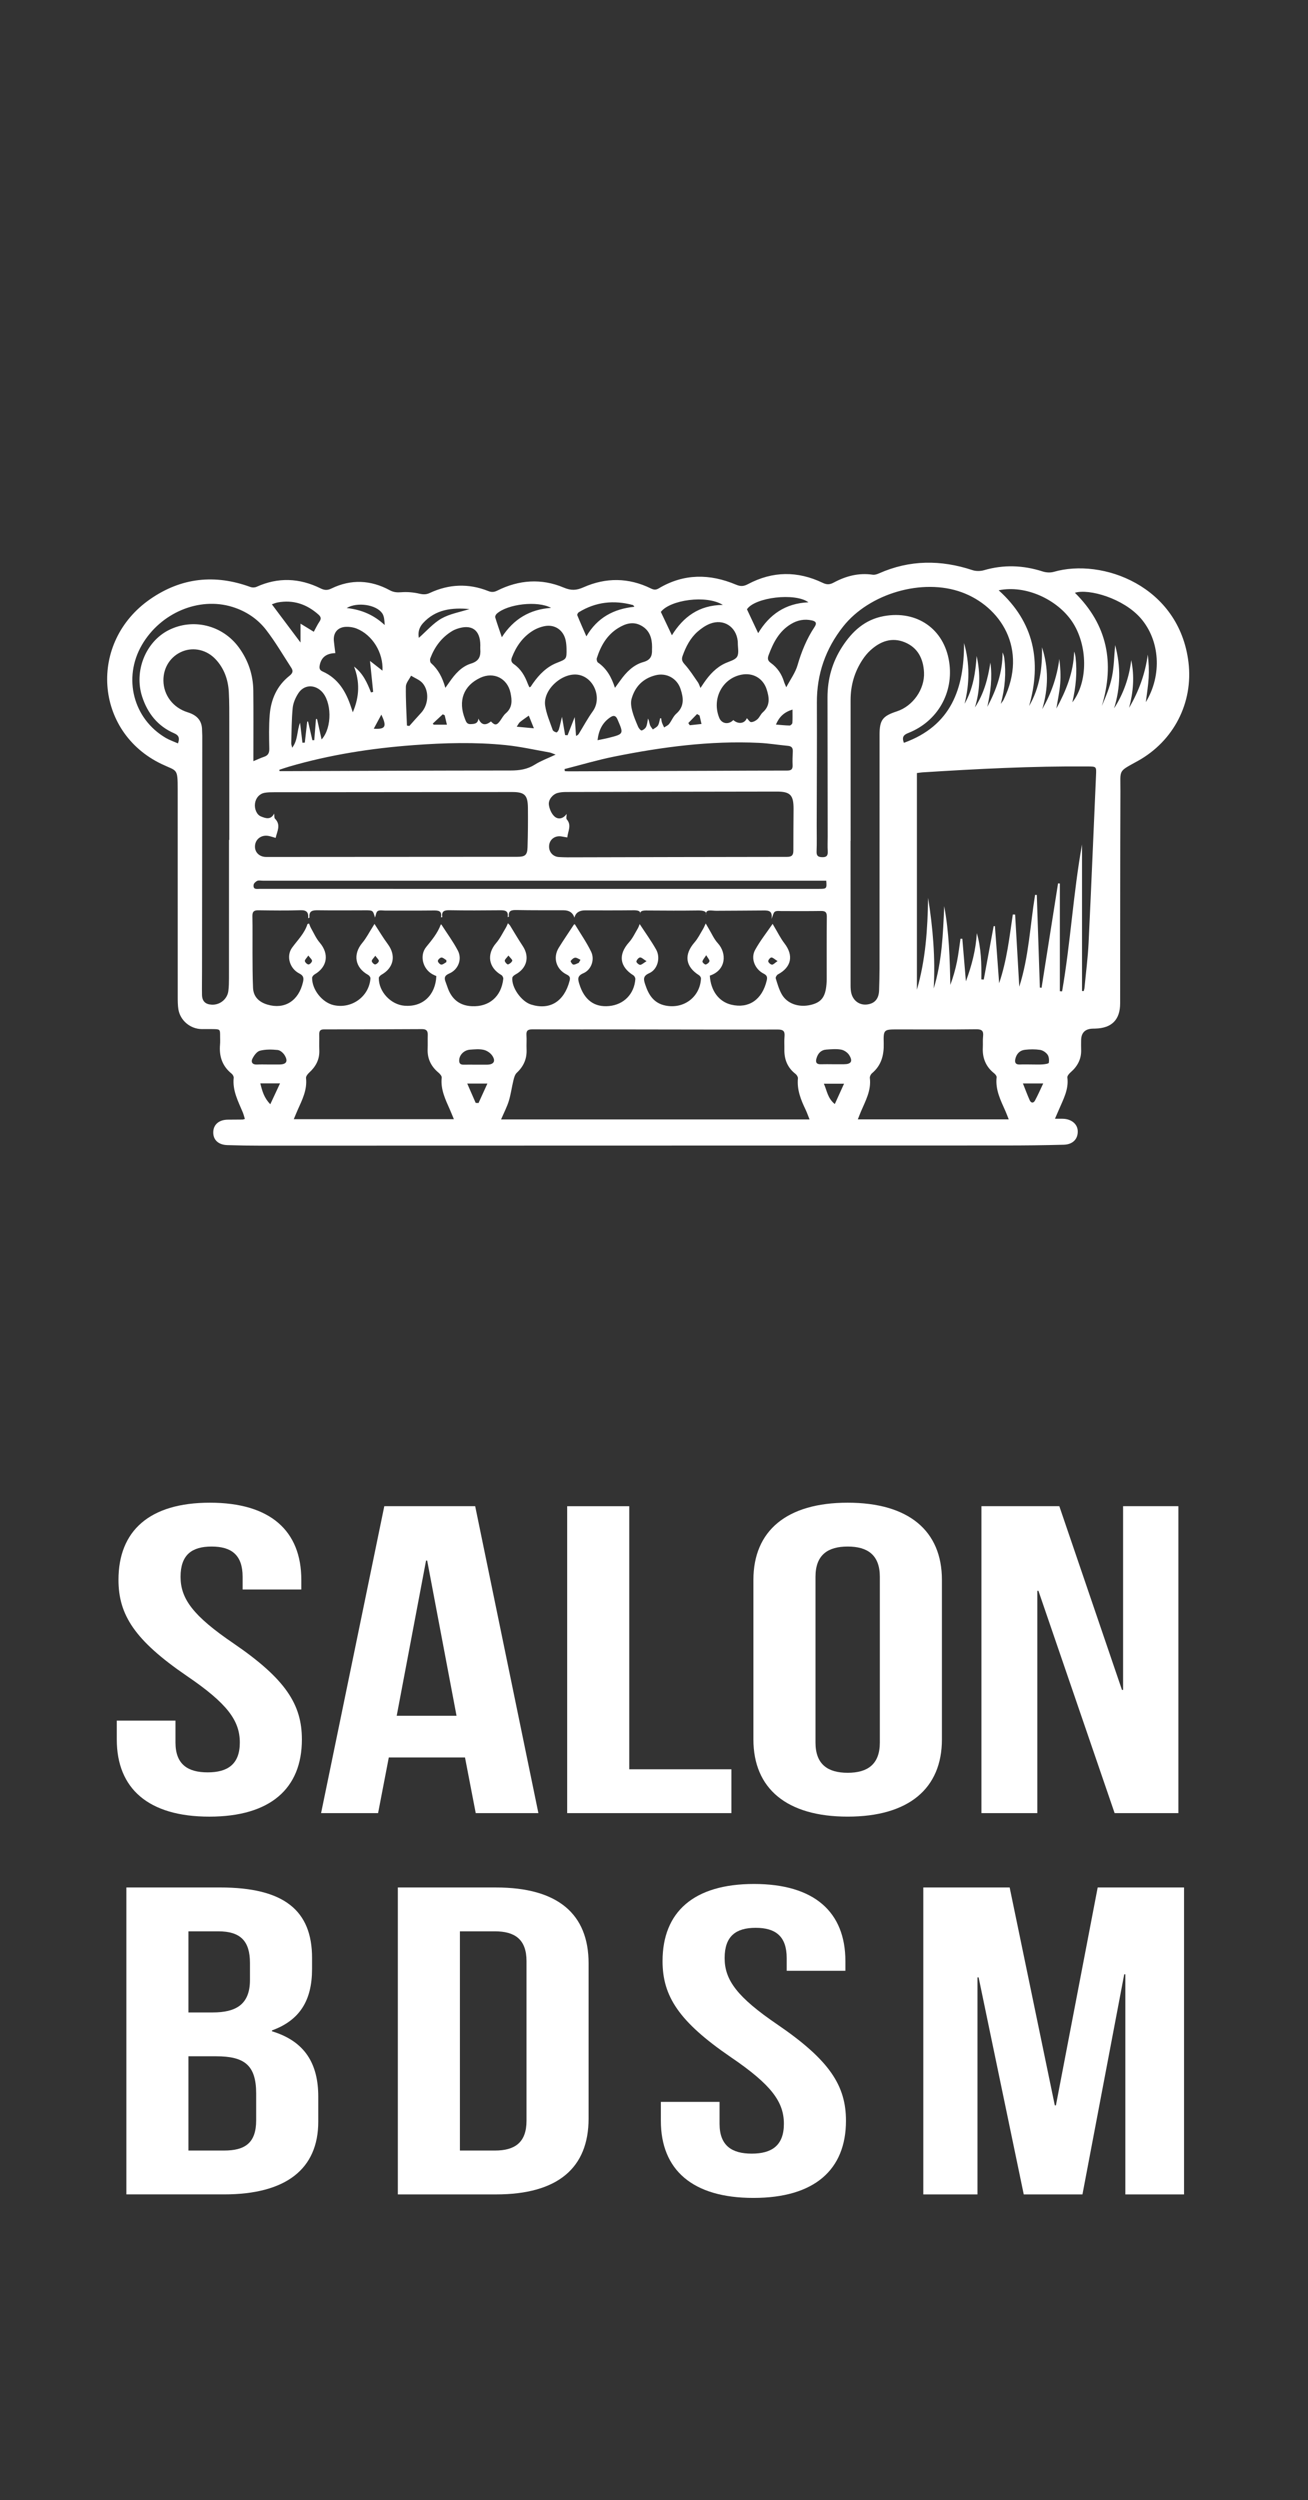
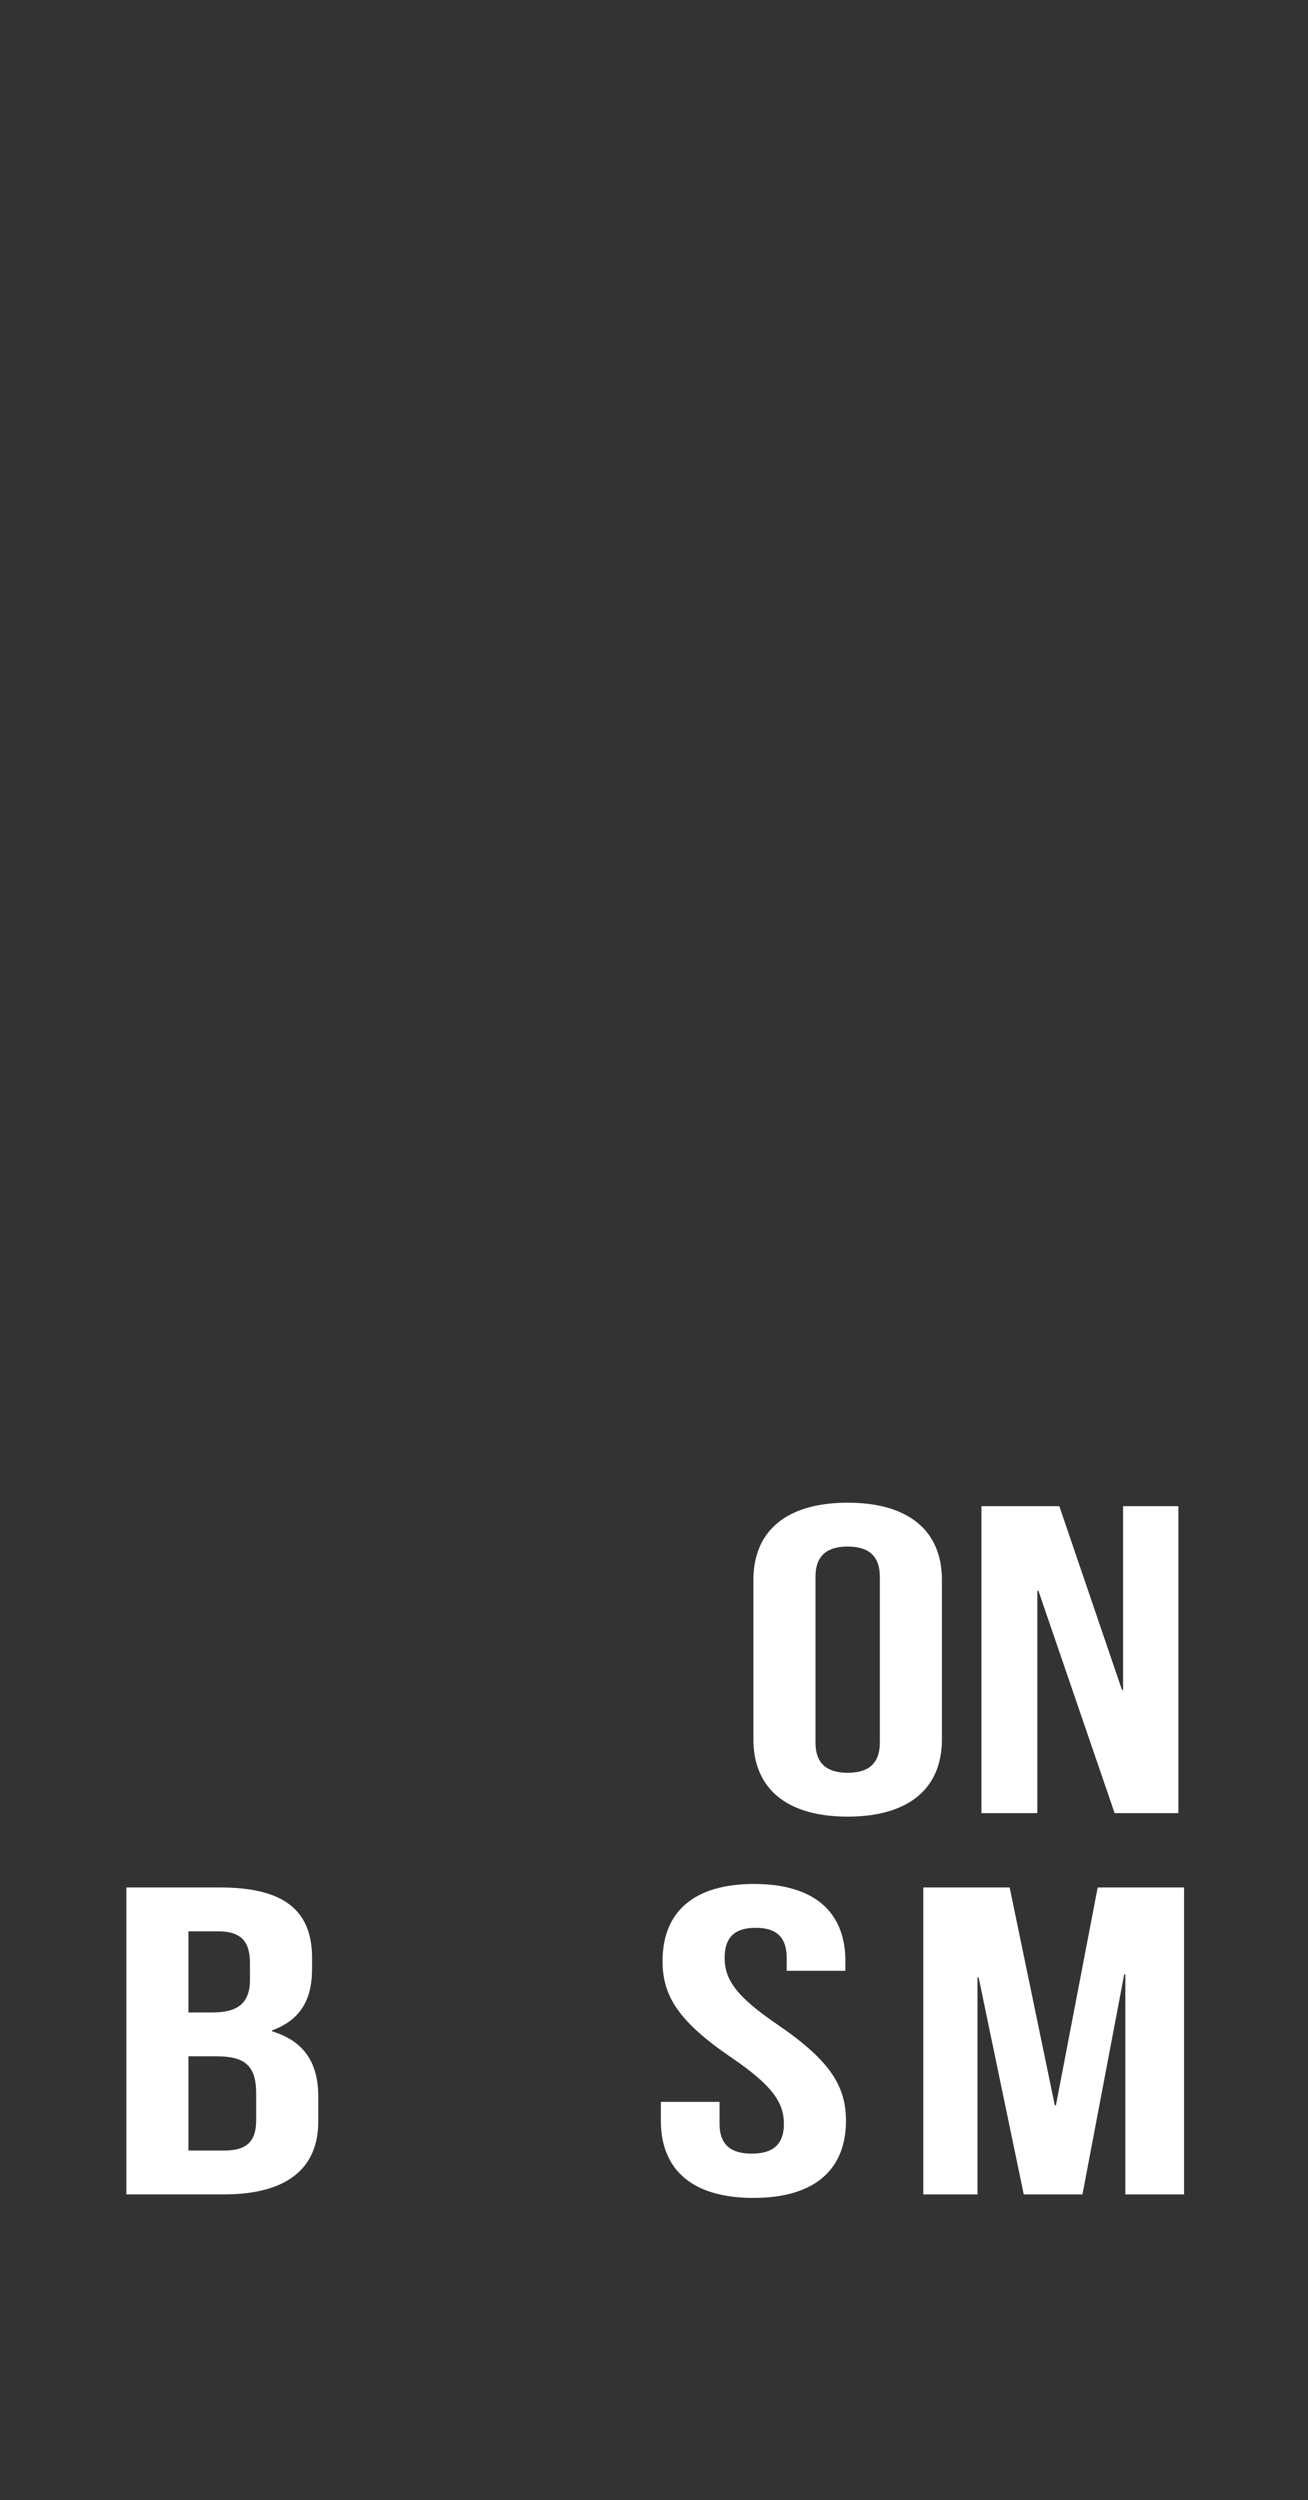
<svg xmlns="http://www.w3.org/2000/svg" id="Calque_1" data-name="Calque 1" viewBox="0 0 894.7 1708.99">
  <rect x="0" y="0" width="894.7" height="1708.99" fill="#333333" stroke="none" />
  <defs>
    <style>
      .cls-1 {
        fill: #fff;
        stroke-width: 0px;
      }
    </style>
  </defs>
-   <path class="cls-1" d="M721.62,764.73c2.28,0,3.75-.01,5.21,0,5.84.06,10.11,3.45,10.36,8.19.28,5.54-3.25,9.39-9.56,9.56-13.36.36-26.74.52-40.11.52-169.6.07-339.21.1-508.81.12-7.75,0-15.5-.13-23.24-.38-6.25-.2-9.82-3.72-9.59-9.08.21-5.09,4.02-8.27,9.98-8.31,3.37-.02,6.75-.03,10.12-.08.36,0,.71-.19,1.52-.43-.48-1.52-.84-3.05-1.43-4.48-3.17-7.57-7.14-14.92-6.21-23.6.1-.9-.64-2.22-1.4-2.83-6.44-5.18-8.67-11.94-7.95-19.94.17-1.86.05-3.74.05-5.61.01-4.84.01-4.86-5.02-4.94-2.5-.04-5,.02-7.5,0-7.85-.06-14.8-5.85-16.03-13.58-.44-2.81-.44-5.71-.44-8.58-.03-47.16-.01-94.31-.02-141.47,0-15.04-.36-12.45-11.05-17.57-46-21.99-50.23-83.34-7.7-112.74,21.31-14.73,44.26-17.12,68.52-8.24,1.22.45,2.96.42,4.13-.11,14.77-6.71,29.37-6.06,43.74,1,2.72,1.34,4.69,1.5,7.53.12,13.43-6.5,26.85-5.87,39.91,1.2,2.57,1.39,4.9,1.58,7.8,1.36,4.13-.32,8.45.05,12.48.99,2.62.61,4.63.65,7.07-.49,13.11-6.12,26.52-6.67,39.99-1.32,2.39.95,4.09.75,6.26-.33,14.77-7.35,30.09-8.45,45.29-2.06,5.11,2.15,8.67,2.02,13.64-.18,15.28-6.77,30.81-6.66,46,.78,1.97.96,3.39,1.2,5.46-.04,17.11-10.21,34.88-10.09,52.82-2.53,3.14,1.33,5.24,1.21,8.19-.36,16.82-8.94,33.97-9.09,51.1-.89,2.83,1.35,4.8,1.3,7.54-.17,8.3-4.46,17.12-6.8,26.71-5.37,1.35.2,2.96-.33,4.27-.92,21.03-9.33,42.33-9.35,63.96-2.21,2.38.78,5.41.75,7.83.05,13.54-3.93,26.85-3.43,40.2.86,2.32.75,5.23.93,7.54.26,33.13-9.6,85.83,9.54,92.16,61.83,3.36,27.76-10.18,53.85-34.65,67.43-13.75,7.63-11.84,5.45-11.9,20.46-.19,48.4-.14,96.81-.19,145.21-.01,11.2-5.69,16.95-17,17.27-.5.01-1,.02-1.5.03q-8.18.12-8.19,8.12c0,2-.08,4,.01,5.99.3,6.49-2.36,11.55-7.18,15.74-1.04.9-2.38,2.47-2.24,3.55,1.07,8.23-2.87,15.04-5.85,22.13-.76,1.81-1.56,3.6-2.63,6.06ZM392.89,627.27q-1.48-5.07-7.54-5.06c-10.62-.02-21.25.06-31.87-.15-3.48-.07-5.95.25-5.38,4.58,0,.02-.4.09-.85.2.71-4.47-2.01-4.66-5.39-4.63-11.5.13-23,.18-34.49-.03-3.64-.07-5.45.81-4.82,4.69,0,.02-.4.11-.91.24.9-4.84-2.12-4.79-5.55-4.75-10.87.12-21.75.05-32.62.07-1.74,0-3.84-.46-5.12.34-1.1.69-1.25,2.87-1.84,4.45-1.43-5.02-1.43-4.99-6.98-4.98-10.62.02-21.25.13-31.87-.03-3.7-.06-6.49.26-5.96,4.96,0,.09-.39.22-.92.5.38-3.88-.95-5.63-5.14-5.49-9.61.31-19.25.18-28.87.04-3.03-.04-4.2.86-4.13,4.04.18,8.48.02,16.97.07,25.45.05,7.85.02,15.72.37,23.56.28,6.13,4.12,9.69,9.77,11.4,11.86,3.58,21.5-2.6,24.41-15.4.63-2.79.37-4.38-2.55-5.86-6.58-3.35-9.09-11.86-4.93-17.61,3.78-5.21,8.52-9.72,10.51-16.09.04-.14.43-.18,1.1-.43.45,1.06.8,2.2,1.38,3.22,1.9,3.32,3.45,6.96,5.91,9.82,6.59,7.66,5.31,16.61-3.42,21.69-.81.47-1.76,1.56-1.77,2.38-.1,8.14,6.96,16.94,14.79,18.68,12.3,2.74,24.25-5.91,25.12-18.31.05-.77-.83-1.95-1.6-2.37-9.01-4.96-10.54-14.05-3.96-21.91,2.75-3.29,4.73-7.22,7.06-10.87.48-.75.92-1.52,1.25-2.06,3.13,4.78,5.9,9.49,9.14,13.85,5.72,7.71,4.08,16.09-4.28,20.84-.83.47-1.89,1.5-1.9,2.28-.08,9.34,8.16,18.17,17.51,18.95,12.42,1.05,21.25-7.09,21.85-20.25-.86-.4-1.78-.78-2.65-1.25-6.64-3.68-9.04-12.86-4.25-18.7,3.89-4.76,7.74-9.39,9.9-15.21.05-.13.43-.14.41-.14,3.84,5.98,8.04,11.67,11.3,17.85,3.09,5.87.31,13.04-5.9,15.69-3.41,1.46-3.51,3.2-2.39,5.99.74,1.85,1.27,3.79,2.07,5.61,3.02,6.82,8.29,10.38,15.77,10.74,11.88.57,20.21-6.6,21.53-18.75.09-.81-.59-2.13-1.3-2.54-8.86-5.13-10.23-14.18-3.58-21.89,2.62-3.04,4.41-6.81,6.52-10.28.56-.92.94-1.94,1.55-3.25.7.77,1.18,1.15,1.48,1.65,2.88,4.62,5.58,9.36,8.61,13.88,4.91,7.36,2.94,15.24-5,19.53-.86.47-2.01,1.38-2.09,2.18-.69,6.56,6.11,16.19,12.72,18.3,12.87,4.1,22.74-2,26.44-16.18.58-2.22.19-3.22-1.98-4.29-7.27-3.58-9.59-11.61-5.41-18.34,3.32-5.34,6.87-10.55,10.34-15.8.11-.16.45-.17.64-.24,3.77,6.24,7.98,12.25,11.14,18.77,2.64,5.44.11,12.39-5.32,14.72-4.33,1.86-3.76,4.13-2.71,7.5,3.35,10.74,10.23,15.89,20.33,14.92,10.07-.97,17.17-8.16,17.95-18.39.06-.84-.6-2.12-1.32-2.58-9.55-6.01-10.52-14.27-2.95-22.66,2.44-2.71,4.03-6.2,5.93-9.38.58-.98.92-2.1,1.31-3.03,3.9,5.98,7.89,11.49,11.22,17.37,3.21,5.68,1.03,13.69-4.69,16.21-4.46,1.96-3.89,4.3-2.73,7.81,2.32,7.02,5.8,12.66,13.74,14.3,12.56,2.6,23.79-5.81,24.38-18.49.03-.73-.67-1.8-1.34-2.22-9.39-5.93-10.41-14.06-3.08-22.45,2.33-2.66,3.92-5.98,5.78-9.04.61-1,1.03-2.11,1.89-3.9.95,1.64,1.45,2.57,2,3.47,2.05,3.38,3.65,7.18,6.28,10.04,6.17,6.72,5.88,18.38-5.49,22.16.64,10.34,6.15,17.79,14.66,19.84,12.01,2.89,21.19-3.44,24.28-16.55.56-2.38.11-3.53-2.13-4.67-6.04-3.07-8.99-10.43-5.82-16.2,3.4-6.19,7.87-11.8,11.98-17.82.33.58.78,1.4,1.27,2.2,2.23,3.71,4.15,7.68,6.78,11.08,6.44,8.33,4.86,16.3-4.43,21.27-.8.43-1.71,2-1.49,2.72,1.14,3.68,2.2,7.48,4.07,10.8,3.7,6.57,11.81,9.3,20.01,7.29,7.18-1.76,9.93-5.42,10.64-14.2.09-1.12.14-2.24.14-3.36.01-14.22-.08-28.45.08-42.67.04-3.23-1.11-3.99-4.12-3.94-8.87.16-17.75.04-26.62.07-1.62,0-3.55-.35-4.75.4-1.07.67-1.32,2.64-2.37,5.01.93-5.63-1.99-5.87-5.5-5.82-10.75.15-21.5.1-32.24.21-3.25.03-7.69-1.38-6.85,2.79.38-2.53-2.22-3.05-5.87-3-11,.16-22,.12-33,.02-3.43-.03-6.73-.3-6.24,2.54.32-2.9-3-2.74-6.63-2.69-10.37.13-20.75.05-31.12.05q-6.1,0-7.36,5.01ZM740.12,677.39c.38.03.76.05,1.15.08.18-.68.45-1.36.52-2.05.98-10.31,2.33-20.59,2.83-30.92,1.84-38.13,3.38-76.27,5.08-114.41.28-6.25.36-6.14-6.06-6.18-37.65-.28-75.22,1.67-112.77,4.05-1.21.08-2.42.3-3.69.46v148.11c5.97-20.55,7.35-41.6,7.66-62.81,3.29,20.56,5.03,41.17,3.82,61.99,5.66-18.35,6.41-37.3,7.2-56.29,3.31,17.8,3.83,35.76,4.19,53.82,1.94-5.25,3.45-10.51,4.53-15.85,1.04-5.2,1.64-10.49,2.43-15.74.41,0,.83.01,1.24.02l2.45,29.12c3.95-10.63,6.81-21.5,7.47-32.94,3.03,10.36,3.24,20.96,3.08,31.6.55.04,1.11.09,1.66.13,2.26-12.17,4.51-24.33,6.77-36.5.29-.02.58-.04.87-.05.94,12.7,1.88,25.4,2.89,39.06,5.34-15.82,7.03-31.47,9.35-46.99.53.01,1.05.02,1.58.03.95,16.44,1.89,32.89,2.84,49.33,6.56-20.44,7.39-41.83,10.81-62.76.39.01.79.02,1.18.03.7,21.11,1.39,42.22,2.09,63.34.39.04.78.09,1.17.13,3.76-23.78,7.51-47.57,11.27-71.35.41.02.82.05,1.23.07v73.63c.51.03,1.03.06,1.54.1,5.8-33.29,7.62-67.14,13.63-100.41v100.18ZM342.73,765.2h211.03c-1.01-2.5-1.72-4.59-2.66-6.57-3.27-6.81-6.06-13.69-5.3-21.51.09-.97-.8-2.38-1.65-3.04-5.49-4.26-7.75-9.9-7.62-16.68.06-2.99-.17-6,.1-8.97.32-3.54-.84-4.7-4.54-4.69-33.86.09-67.72-.04-101.58-.07-22.12-.02-44.23.06-66.35-.05-3.09-.02-4.27.85-4.05,3.99.23,3.23-.07,6.49.08,9.72.29,6.42-2.02,11.59-6.71,15.99-1.27,1.19-1.84,3.32-2.28,5.13-1.15,4.67-1.75,9.5-3.15,14.08-1.26,4.12-3.31,8-5.31,12.68ZM188.56,572.75c-2.03-.57-3.44-1.09-4.9-1.36-4.69-.88-8.73,1.98-9.21,6.44-.49,4.53,2.79,7.96,7.72,7.95,57.24-.02,114.49-.06,171.73-.11,5.31,0,6.79-1.2,6.95-6.51.28-8.97.35-17.96.26-26.94-.08-8.78-2.24-10.85-10.94-10.84-54.25.03-108.49.08-162.74.15-2.12,0-4.27.02-6.35.38-3.6.63-6.09,3.48-6.64,7.21-.54,3.64,1.1,7.78,4.05,8.96,3.17,1.27,6.65,2.61,9.05-1.96.2,1.5-.04,2.9.54,3.48,4.25,4.27,1.51,8.54.46,13.16ZM388.06,572.45c-1.44-.25-2.64-.45-3.84-.68-4.41-.82-8.15,1.81-8.6,6.06-.45,4.32,2.48,7.8,6.78,8.01,1.87.09,3.75.19,5.62.19,50.1-.12,100.19-.27,150.29-.31,3.33,0,4.39-1.19,4.37-4.33-.04-9.48.09-18.95.13-28.43.04-9.49-2.21-11.89-11.55-11.88-47.97.06-95.94.16-143.92.29-1.98,0-4.03.14-5.92.66-3.35.91-6.47,4.6-5.97,8.16.4,2.82,1.8,6.11,3.87,7.94,2.59,2.28,5.99,1.52,8.27-1.79,0,1.51-.49,3.09.08,3.74,3.52,4.04.79,8,.37,12.35ZM581.83,574.78h-.05c0,32.93-.01,65.86.03,98.8,0,1.97.1,4.03.66,5.9,1.53,5.06,5.95,7.82,10.9,7.1,5.08-.74,7.78-3.96,7.95-9.65.15-4.99.3-9.98.3-14.96.02-53.26-.01-106.53.02-159.79,0-10.06,2.11-12.75,11.82-15.92,11-3.59,19.17-15.16,18.59-26.7-.47-9.27-4.24-16.87-13.17-20.53-8.83-3.62-16.68-.7-23.43,5.43-2.1,1.91-3.96,4.19-5.52,6.57-5.5,8.35-8.12,17.57-8.11,27.59.04,32.06.02,64.12.02,96.18ZM310.46,765.03c-1.13-2.72-1.89-4.67-2.74-6.58-3.08-6.96-6.45-13.8-5.58-21.82.12-1.08-1.22-2.61-2.26-3.48-5.03-4.21-7.6-9.43-7.36-16.03.12-3.24-.02-6.48.08-9.72.09-2.8-1-3.97-3.95-3.95-22.35.14-44.71.19-67.06.19-2.5,0-3.29,1.06-3.23,3.38.09,3.61-.1,7.23.05,10.84.27,6.36-2.42,11.26-7.01,15.43-1,.91-2.19,2.49-2.07,3.63.88,8.04-2.59,14.84-5.71,21.77-.89,1.98-1.69,4.01-2.67,6.33h109.51ZM156.64,574.13c.07,0,.14,0,.2,0,0-26.57.02-53.13-.01-79.7,0-7.11.07-14.23-.31-21.32-.45-8.44-3.14-16.17-9.03-22.46-6.03-6.45-14.97-8.48-22.63-5.41-8.15,3.27-13.19,10.98-13.08,20.02.12,9.92,6.56,18.52,16.6,21.63,6.24,1.93,9.88,5.59,9.84,12.35,0,1.24.14,2.49.14,3.74-.05,53.63-.11,107.26-.17,160.89,0,5.36-.11,10.73-.02,16.09.07,4.43,2.33,6.6,6.75,6.79,5.57.24,10.57-3.79,11.28-9.36.38-2.96.41-5.97.42-8.96.03-31.43.02-62.86.02-94.28ZM586.78,765.14h103.21c-.87-2.18-1.48-3.9-2.22-5.56-3.28-7.41-7.04-14.67-6.06-23.23.09-.82-.86-2.02-1.64-2.65-5.76-4.56-8.18-10.5-7.8-17.74.13-2.49-.11-5.01.17-7.48.41-3.63-.62-4.97-4.64-4.92-17.87.24-35.74.1-53.61.1-9.69,0-9.96,0-9.71,9.57.21,8.08-1.62,15.03-8.03,20.41-.84.7-1.59,2.21-1.46,3.24,1.04,8.46-2.92,15.52-6.06,22.83-.72,1.66-1.34,3.37-2.15,5.41ZM684.53,481.18c1.08-1.55,1.59-2.1,1.9-2.75,17.28-35.21-2.45-64.01-28.51-73.56-26.99-9.9-63.36.84-81.18,23.38-12.04,15.23-18.06,32.5-17.98,51.99.12,27.94-.07,55.88-.12,83.82-.01,5.99.16,11.98-.08,17.96-.12,3.07,1.11,3.84,3.89,3.91,3.02.08,3.91-1.15,3.74-4.01-.21-3.35-.04-6.73-.04-10.1-.04-31.68-.08-63.36-.12-95.05-.02-12.56,3.26-24.21,10.09-34.72,6.79-10.45,15.43-18.51,28.39-20.89,22.61-4.15,41.23,8.71,44.72,31.16,3.29,21.1-7.87,40.73-27.81,48.67-2.94,1.17-4.81,2.48-3.13,6.77,32.47-11.73,41.26-37.2,41.13-68.24,3.98,13.89,3.84,27.69.37,41.56,5.81-10.13,7.46-21.26,8.26-32.66,2.66,11.83,2.39,23.52-1.19,35.17,6.17-9.38,8.94-19.82,10.57-30.68,1.47,10.28.11,20.26-2.07,30.25,6.21-11.63,10.5-23.76,10.41-37.2.56,1.27,1,2.54,1.17,3.84,1.33,10.22.58,20.33-2.39,31.37ZM173.33,520.3c2.9-1.2,5.01-2.23,7.21-2.96,2.78-.92,3.73-2.55,3.67-5.55-.17-7.73-.34-15.5.28-23.19.85-10.56,4.96-19.88,13.47-26.61,2.34-1.85,2.71-3.35,1.29-5.53-5.63-8.66-10.85-17.64-17.14-25.8-5.86-7.62-13.84-12.93-23.2-15.82-22.79-7.04-49.08,4.04-61.86,26.03-13.1,22.55-5.93,50.52,16.37,63.54,2.59,1.51,5.49,2.49,8.32,3.75,1.37-3.74.47-5.59-2.54-6.89-11.29-4.87-18.27-13.69-21.98-25.13-5.63-17.37,2.39-37.33,17.98-45.32,16.62-8.52,36.95-3.61,48.18,11.74,6.46,8.83,9.79,18.79,9.9,29.7.15,14.35.05,28.69.05,43.04,0,1.36,0,2.72,0,5ZM380.04,515.82c-1.93-.7-3.01-1.28-4.15-1.48-9.95-1.75-19.86-4-29.89-5.02-20.93-2.13-41.94-1.55-62.9,0-28.97,2.14-57.57,6.58-85.5,14.75-2.2.64-4.36,1.41-6.54,2.12l.18.93c1.17,0,2.34,0,3.51,0,51.48-.18,102.96-.43,154.44-.44,6.04,0,11.47-.75,16.7-4.05,4.13-2.61,8.85-4.3,14.15-6.8ZM386.15,525.68c.07.48.15.96.22,1.44.96.04,1.91.13,2.87.12,32.99-.11,65.99-.23,98.98-.35,16.75-.06,33.49-.19,50.24-.17,2.74,0,3.83-.88,3.7-3.67-.15-3.11-.02-6.24.13-9.35.12-2.45-.8-3.65-3.34-3.89-6.59-.61-13.14-1.71-19.74-2.02-33.44-1.59-66.35,2.81-99.01,9.36-11.46,2.3-22.71,5.66-34.05,8.54ZM565.16,602c-9.59,0-18.93,0-28.28,0-119.08,0-238.16,0-357.24-.01-1.25,0-2.67-.35-3.7.12-1.05.48-2.34,1.7-2.47,2.73-.44,3.51,2.39,2.74,4.35,2.74,37.74.03,75.47.02,113.21.02,89.72,0,179.43,0,269.15,0,5.29,0,5.43-.16,4.99-5.61ZM712.92,484.77c6.13-10.69,10.11-22.05,11.69-34.37.69,5.66,1.04,11.3.59,16.88-.46,5.71-1.71,11.36-2.61,17.04,6.62-12.16,11.79-24.76,12.13-38.94.54,1.32.82,2.63.98,3.94,1.22,10.25.22,20.36-2.2,30.77,10.96-13.98,10.64-39.23-.22-55.3-9.91-14.68-31.29-25.17-50.17-21.3,24.24,21.82,29.49,48.61,20.82,79.12,7.35-12.6,9.09-26.16,8.81-40.17,4.63,14.13,4.38,28.18.18,42.32ZM773.78,451.15c2.31,11.07,1.44,21.9-1.46,32.69,6.65-11.3,11.04-23.31,12.79-36.39.66,5.4.91,10.74.59,16.04-.32,5.29-1.21,10.55-1.93,16.47,11.28-18.7,9.6-42.2-3.39-57.24-11.91-13.79-35.62-20.48-45.13-17.53,22.26,21.96,27.25,47.93,18.43,77.4,2.79-6.56,5.55-13.14,6.94-19.99,1.41-6.91,1.46-14.09,2.16-21.66,3.95,14.77,3.71,29.01-.73,43.27,6.51-10.12,10.34-21.13,11.75-33.05ZM229.41,446.44c-6.01.17-9.66,2.7-10.74,8.4-.38,1.99-.01,3.26,2.01,4.15,10.66,4.75,16,13.81,19.45,24.34.32.97.65,1.94,1.19,3.57,4.64-10.8,4.82-20.94.86-31.26,6.04,4.55,8.98,10.99,11.58,17.67.5-.12,1-.25,1.5-.37-.71-6.98-1.42-13.97-2.16-21.16,2.81,2.19,5.56,4.34,8.53,6.65.64-12.3-6.87-24.46-17.72-28.78-2.24-.89-4.87-1.28-7.29-1.18-5.68.24-8.8,4.12-8.24,9.74.26,2.58.63,5.15,1.01,8.23ZM393.11,490.11c.35,5.01.63,8.97.91,12.93,1.25-.51,1.67-1.07,2.03-1.66,3.13-5.08,5.96-10.37,9.44-15.2,6.32-8.77,1.14-22.69-9.49-24.85-10.9-2.21-24.69,9.88-23.12,20.9.81,5.71,3.26,11.21,5.17,16.73.28.81,1.65,1.51,2.62,1.68.42.07,1.36-1.25,1.61-2.08.75-2.48,1.27-5.04,2.13-8.59.83,4.85,1.49,8.68,2.14,12.51.57.03,1.13.06,1.7.09,1.49-3.81,2.98-7.62,4.88-12.46ZM479.13,470.28c1.06-1.58,1.7-2.57,2.38-3.55,3.87-5.62,8.35-10.54,14.74-13.44,2.82-1.28,6.66-2.17,7.96-4.43,1.41-2.46.42-6.3.47-9.54,0-.37-.02-.75-.06-1.12-1.04-9.88-9.7-15.45-18.97-11.85-3.06,1.19-5.94,3.21-8.43,5.38-5.09,4.46-8.08,10.35-10.33,16.67-.88,2.47-.22,3.87,1.54,5.82,3.36,3.74,6.07,8.05,8.97,12.19.66.95.98,2.14,1.74,3.86ZM451.55,490.99c.24,0,.48,0,.72,0,.16.95.2,1.94.5,2.84.4,1.18,1,2.29,1.51,3.43,1.15-.78,2.58-1.35,3.4-2.39,1.77-2.23,2.81-5.18,4.89-7,5.77-5.04,4.94-10.99,2.89-17.07-2.43-7.21-9.66-11.09-17.04-9.23-8.61,2.16-14.13,7.81-16.44,16.23-.69,2.52-.19,5.58.49,8.21.97,3.71,2.53,7.28,4.04,10.82.45,1.04,1.83,2.64,2.39,2.49,1.2-.32,2.57-1.41,3.08-2.54.77-1.71.87-3.73,1.26-5.61.83,1.51.88,3.04,1.36,4.41.39,1.11,1.29,2.04,1.97,3.05,1.19-.89,2.75-1.54,3.48-2.72.87-1.41,1.03-3.26,1.5-4.92ZM420.63,470.19c1.5-2.06,2.58-3.5,3.62-4.97,4.06-5.71,8.96-10.74,15.74-12.65,4.93-1.38,6.17-4.1,6-8.46-.02-.62.04-1.24.04-1.87,0-6.08-1.67-11.37-7.33-14.55-5.63-3.16-10.94-1.42-15.89,1.64-7.72,4.77-11.91,12.2-14.58,20.58-.27.85.11,2.5.76,2.95,5.92,4.06,9.23,9.89,11.65,17.32ZM362.11,469.81c.48-.21.78-.24.9-.4.58-.81,1.07-1.67,1.65-2.47,4.26-5.97,9.27-11.1,16.25-13.85,6.64-2.62,6.71-2.55,6.61-9.65-.03-1.86-.2-3.74-.56-5.55-1.39-6.99-7.26-11.24-14.28-9.93-2.98.56-6.02,1.77-8.57,3.4-6.73,4.3-11.07,10.59-13.94,17.99-.84,2.16-.38,3.44,1.42,4.7,4.69,3.26,7.41,7.96,9.37,13.18.33.88.77,1.72,1.16,2.59ZM510.85,490.91c1.02.99,1.99,2.7,2.94,2.69,1.47-.02,3.18-.93,4.32-1.97,1.45-1.32,2.2-3.41,3.66-4.7,5.22-4.63,4.45-10.15,2.61-15.81-2.45-7.49-9.32-11.42-17.08-9.96-13.26,2.49-20.58,16.61-15.31,29.54,1.67,4.09,6.39,4.83,9.61,1.5,3.53,3.12,7.89,2.34,9.25-1.29ZM335.82,493.14c2.73,2.85,3.98,2.74,6.33-.51,1.24-1.71,2.25-3.71,3.82-5.05,4.65-3.96,4.32-8.88,3.22-14.03-2.12-9.92-11.51-14.55-20.69-10.24-11.46,5.38-15.31,15.74-10.46,28.09.73,1.86,1.23,3.73,3.99,3.57,2.54-.14,4.82-.23,5.22-3.79,1.94,4.48,4.83,4.99,8.57,1.95ZM304.63,470.19c1.24-1.75,2.02-2.81,2.76-3.9,3.81-5.54,8.3-10.7,14.78-12.69,5.54-1.7,6.75-4.97,6.37-9.88-.07-.87.02-1.74.02-2.61-.03-10.53-5.94-14.72-15.95-11.28-1.17.4-2.33.92-3.38,1.56-7.23,4.38-11.95,10.82-14.9,18.6-.35.93-.15,2.7.51,3.28,4.86,4.28,7.73,9.69,9.8,16.92ZM537.82,469.8c2.87-5.45,6.24-9.99,7.71-15.08,2.7-9.33,6.3-18.13,11.66-26.19,1.84-2.77.64-3.88-1.85-4.44-5.11-1.14-9.89-.21-14.38,2.52-8.08,4.91-12.04,12.7-15.19,21.14-.87,2.34-.7,3.84,1.47,5.39,4.5,3.22,7.46,7.64,9.07,12.95.31,1.02.8,1.98,1.52,3.71ZM219.98,505.46c7.45-8.2,6.95-26.24-.18-33.04-5.01-4.78-11.99-4.34-15.76,1.5-1.91,2.95-3.49,6.54-3.83,9.97-.79,8.04-.74,16.16-.99,24.24-.02.66.27,1.32.64,2.98,4.03-5.27,3.08-11.15,5.39-17.08.62,5.26,1.12,9.46,1.62,13.67.54-.02,1.08-.05,1.62-.07.55-4.79,1.1-9.58,1.64-14.37.2-.02.4-.04.59-.06.98,4.26,1.96,8.52,2.95,12.78.43,0,.86-.02,1.29-.03.39-4.82.78-9.65,1.17-14.47.25,0,.49.01.74.02.98,4.41,1.97,8.82,3.11,13.95ZM185.96,413.08c6.59,8.78,12.97,17.28,19.61,26.13v-12.91c3.2,1.96,6.09,3.74,9.07,5.56,1.35-2.46,2.44-4.84,3.89-6.97,1.35-1.98.98-3.3-.69-4.79-8.04-7.13-17.24-10.27-27.96-8.29-1.4.26-2.73.87-3.91,1.26ZM518.6,432.8c7.67-12.7,18.59-20.42,34.41-21.09-9.16-6.75-36.64-3.43-42.08,4.78,2.53,5.39,4.99,10.61,7.67,16.31ZM459.59,434.25c7.76-12.5,18.42-20.6,34.85-20.76-11.26-7.04-36.1-3.44-42.41,4.79,2.53,5.35,4.96,10.48,7.56,15.97ZM278.35,495.96c.54.1,1.08.19,1.63.29,2.72-3.04,5.41-6.1,8.17-9.1,4.9-5.35,5.63-14.7.9-20.18-1.96-2.27-5.21-3.43-7.88-5.1-1.24,2.48-3.51,4.95-3.55,7.46-.16,8.87.43,17.75.74,26.63ZM433.93,414.77c-.53-.67-.7-1.12-.97-1.19-13.04-3.52-25.45-2.19-37.06,4.92-.58.35-1.23,1.56-1.03,2.03,1.88,4.64,3.94,9.22,6.23,14.46,7.42-12.75,18.61-18.8,32.83-20.22ZM376.95,415.52c-9.24-5.09-29.85-2.67-37.21,4.03-.61.56-1.2,1.79-.99,2.47,1.3,4.32,2.82,8.58,4.51,13.56,8.06-12.51,19.23-19.08,33.69-20.06ZM570.09,727.47c2.37,0,4.75,0,7.12,0,4.99-.01,6.34-2.02,3.63-6.29-1.1-1.74-3.46-3.34-5.49-3.71-3.26-.59-6.72-.26-10.08-.03-3.7.25-5.8,2.6-6.79,6.02-.75,2.59-.08,4.13,2.98,4.02,2.87-.1,5.74-.02,8.62-.01ZM325.71,727.76c2.49,0,4.97.02,7.46,0,4.62-.04,6.14-2.46,3.46-6.29-1.27-1.81-3.69-3.4-5.86-3.87-2.96-.65-6.19-.32-9.28-.1-3.91.29-7.02,3.33-7.36,6.74-.23,2.26.45,3.6,3,3.53,2.86-.07,5.72-.02,8.58,0ZM706.1,727.63c2.37,0,4.75.13,7.1-.05,1.5-.11,4.13-.51,4.22-1.1.28-1.81.13-4.16-.88-5.57-1.1-1.55-3.24-2.97-5.1-3.26-3.4-.51-6.98-.46-10.41-.06-3.53.41-5.77,2.82-6.54,6.31-.51,2.33.15,3.88,3.02,3.75,2.86-.13,5.73-.03,8.6-.02ZM183.89,727.64c2.36,0,4.73,0,7.09,0,4.87,0,6.26-2.09,3.74-6.29-.98-1.63-3.04-3.44-4.76-3.62-4.02-.42-8.3-.51-12.16.49-2.11.54-4.1,3.31-5.19,5.54-1.07,2.18.02,4.07,3.08,3.91,2.73-.14,5.47-.03,8.21-.03ZM408.73,505.97c3.05-.64,5.35-1.03,7.61-1.61,10.44-2.66,10.35-2.64,6.04-12.6-1.21-2.81-2.79-2.89-4.88-1.48-5.27,3.54-7.95,8.59-8.77,15.69ZM286.48,436.01c5.23-4.59,9.77-9.95,15.5-13.22,5.68-3.23,12.57-4.36,19.17-6.48-12.02-1.05-23.17.14-31.85,9.69-2.65,2.92-3.5,6.33-2.82,10ZM237.15,415.63c10.4,1.11,18.74,4.87,26,11.63-.18-2.98-.28-6.04-1.76-8.13-4.14-5.83-17.02-7.81-24.24-3.51ZM571.02,754.69c2.2-4.83,4.17-9.18,6.33-13.92h-13.81c2.19,4.92,2.54,9.91,7.49,13.92ZM699.7,740.59c1.76,4.41,3.07,7.99,4.63,11.47.91,2.02,2.58,2.15,3.63.21,1.96-3.62,3.6-7.42,5.63-11.68h-13.9ZM178.06,740.54c1.31,5.34,2.56,9.85,6.82,14.28,2.38-5.09,4.36-9.33,6.67-14.28h-13.49ZM325.36,753.88c.66.03,1.31.06,1.97.09,1.94-4.26,3.88-8.52,6.06-13.3h-13.79c2.11,4.84,3.94,9.03,5.77,13.21ZM542.07,485.03c-5.92,1.84-9.11,5.07-11.31,10.25,3.5.28,6.45.62,9.4.65.63,0,1.78-1.09,1.83-1.74.2-2.8.09-5.62.09-9.16ZM365.19,497.83c-1.37-3.42-2.43-6.04-3.48-8.66-2.03,1.46-4.13,2.84-6.07,4.42-.76.62-1.18,1.67-2.18,3.15,4.02.37,7.28.67,11.73,1.09ZM304.19,488.94c-.44-.23-.89-.46-1.33-.69-2.28,2.12-4.56,4.25-6.84,6.37l.62.73h9.06c-.59-2.48-1.05-4.44-1.52-6.41ZM255.66,498.1c8.07.53,9.08-1.4,5.2-9.63-1.8,3.33-3.43,6.36-5.2,9.63ZM478.51,489.09c-.57-.34-1.13-.68-1.7-1.01-2,2.05-3.99,4.1-5.99,6.15.33.5.66,1.01.99,1.51,2.54-.28,5.08-.55,8.03-.87-.53-2.32-.93-4.05-1.33-5.78ZM305.33,657.67l.02-1.33c-1.13-.66-2.28-1.85-3.39-1.82-.9.02-2.46,1.51-2.46,2.35,0,.89,1.45,2.44,2.34,2.5,1.12.07,2.32-1.08,3.48-1.7ZM442.25,657.02c-2.2-1.34-3.41-2.67-4.46-2.55-.98.11-2.28,1.66-2.49,2.75-.12.64,1.61,2.28,2.53,2.3,1.11.03,2.24-1.19,4.41-2.5ZM347.79,653.16c-1.24,1.66-2.56,2.65-2.52,3.58.04.92,1.7,2.64,2.21,2.5,1.17-.34,2.52-1.44,2.93-2.55.22-.61-1.32-1.86-2.62-3.52ZM531.86,656.96c-2.01-1.26-3.13-2.49-4.23-2.47-.79.01-2.22,1.74-2.15,2.59.08.89,1.56,2.21,2.54,2.32.9.1,1.95-1.16,3.84-2.44ZM395.88,658.16c.39-.7.79-1.4,1.18-2.1-1.23-.52-2.51-1.55-3.67-1.43-1.13.12-2.35,1.26-3.05,2.28-.21.31,1.1,2.39,1.83,2.46,1.18.12,2.47-.76,3.71-1.21ZM210.9,653.16c-1.19,1.78-2.49,2.86-2.37,3.76.12.94,1.62,2.35,2.5,2.34.87,0,2.33-1.49,2.41-2.42.07-.92-1.26-1.94-2.54-3.68ZM483.07,652.92c-1.34,2.11-2.42,3.16-2.59,4.34-.09.61,1.59,2.16,2.21,2.04,1.03-.21,2.4-1.33,2.59-2.27.17-.88-1.01-2.02-2.21-4.11ZM256.73,653.29c-1.22,1.72-2.48,2.73-2.44,3.67.04.85,1.57,2.36,2.32,2.29.97-.1,2.39-1.39,2.53-2.32.12-.86-1.21-1.92-2.42-3.63Z" />
  <g>
-     <path class="cls-1" d="M143.57,1027.17c41.31,0,62.54,19.18,62.54,52.75v6.59h-40.15v-8.69c0-14.99-7.72-20.68-21.23-20.68s-21.23,5.69-21.23,20.68,8.49,26.67,36.29,45.56c35.52,24.28,46.71,41.66,46.71,65.64,0,33.57-21.62,52.75-63.31,52.75s-63.31-19.18-63.31-52.75v-12.89h40.15v14.99c0,14.99,8.49,20.38,22,20.38s22.01-5.39,22.01-20.38-8.49-26.67-36.29-45.56c-35.52-24.28-46.71-41.66-46.71-65.64,0-33.57,21.23-52.75,62.54-52.75Z" />
-     <path class="cls-1" d="M368.26,1239.36h-42.85l-7.34-38.06h-52.12l-7.33,38.06h-38.99l43.24-209.8h62.16l43.24,209.8ZM271.36,1172.83h40.92l-20.08-106.1h-.77l-20.08,106.1Z" />
-     <path class="cls-1" d="M387.95,1029.57h42.47v179.82h69.88v29.97h-112.34v-209.8Z" />
    <path class="cls-1" d="M515.35,1079.92c0-33.57,22.78-52.75,64.47-52.75s64.47,19.18,64.47,52.75v109.09c0,33.57-22.78,52.75-64.47,52.75s-64.47-19.18-64.47-52.75v-109.09ZM557.81,1191.11c0,14.99,8.49,20.68,22.01,20.68s22.01-5.69,22.01-20.68v-113.29c0-14.99-8.49-20.68-22.01-20.68s-22.01,5.69-22.01,20.68v113.29Z" />
    <path class="cls-1" d="M710.31,1087.41h-.77v151.95h-38.22v-209.8h53.28l42.85,125.58h.77v-125.58h37.83v209.8h-43.62l-52.12-151.95Z" />
    <path class="cls-1" d="M213.45,1338.44v7.49c0,21.58-8.49,35.07-27.41,41.96v.6c22.78,6.89,31.66,22.48,31.66,44.66v17.08c0,32.37-22.01,49.75-64.47,49.75h-66.79v-209.8h64.09c44.01,0,62.93,15.88,62.93,48.25ZM128.9,1320.16v55.45h16.6c15.83,0,25.48-5.39,25.48-22.18v-11.69c0-14.99-6.56-21.58-21.62-21.58h-20.46ZM128.9,1405.57v64.44h24.32c14.28,0,22.01-5.09,22.01-20.68v-18.28c0-19.48-8.11-25.48-27.41-25.48h-18.92Z" />
-     <path class="cls-1" d="M272.13,1290.19h67.17c42.47,0,63.31,18.28,63.31,51.85v106.1c0,33.57-20.85,51.85-63.31,51.85h-67.17v-209.8ZM314.59,1320.16v149.85h23.94c13.51,0,21.62-5.39,21.62-20.38v-109.09c0-14.99-8.11-20.38-21.62-20.38h-23.94Z" />
    <path class="cls-1" d="M515.73,1287.79c41.31,0,62.54,19.18,62.54,52.75v6.59h-40.15v-8.69c0-14.99-7.72-20.68-21.23-20.68s-21.23,5.69-21.23,20.68,8.49,26.67,36.29,45.56c35.52,24.28,46.71,41.66,46.71,65.64,0,33.57-21.62,52.75-63.31,52.75s-63.31-19.18-63.31-52.75v-12.89h40.15v14.99c0,14.99,8.49,20.38,22,20.38s22.01-5.39,22.01-20.38-8.49-26.67-36.29-45.56c-35.52-24.28-46.71-41.66-46.71-65.64,0-33.57,21.23-52.75,62.54-52.75Z" />
    <path class="cls-1" d="M721.5,1439.14h.77l28.57-148.95h59.07v209.8h-40.15v-150.45h-.77l-28.57,150.45h-40.15l-30.88-148.36h-.77v148.36h-37.06v-209.8h59.07l30.88,148.95Z" />
  </g>
</svg>